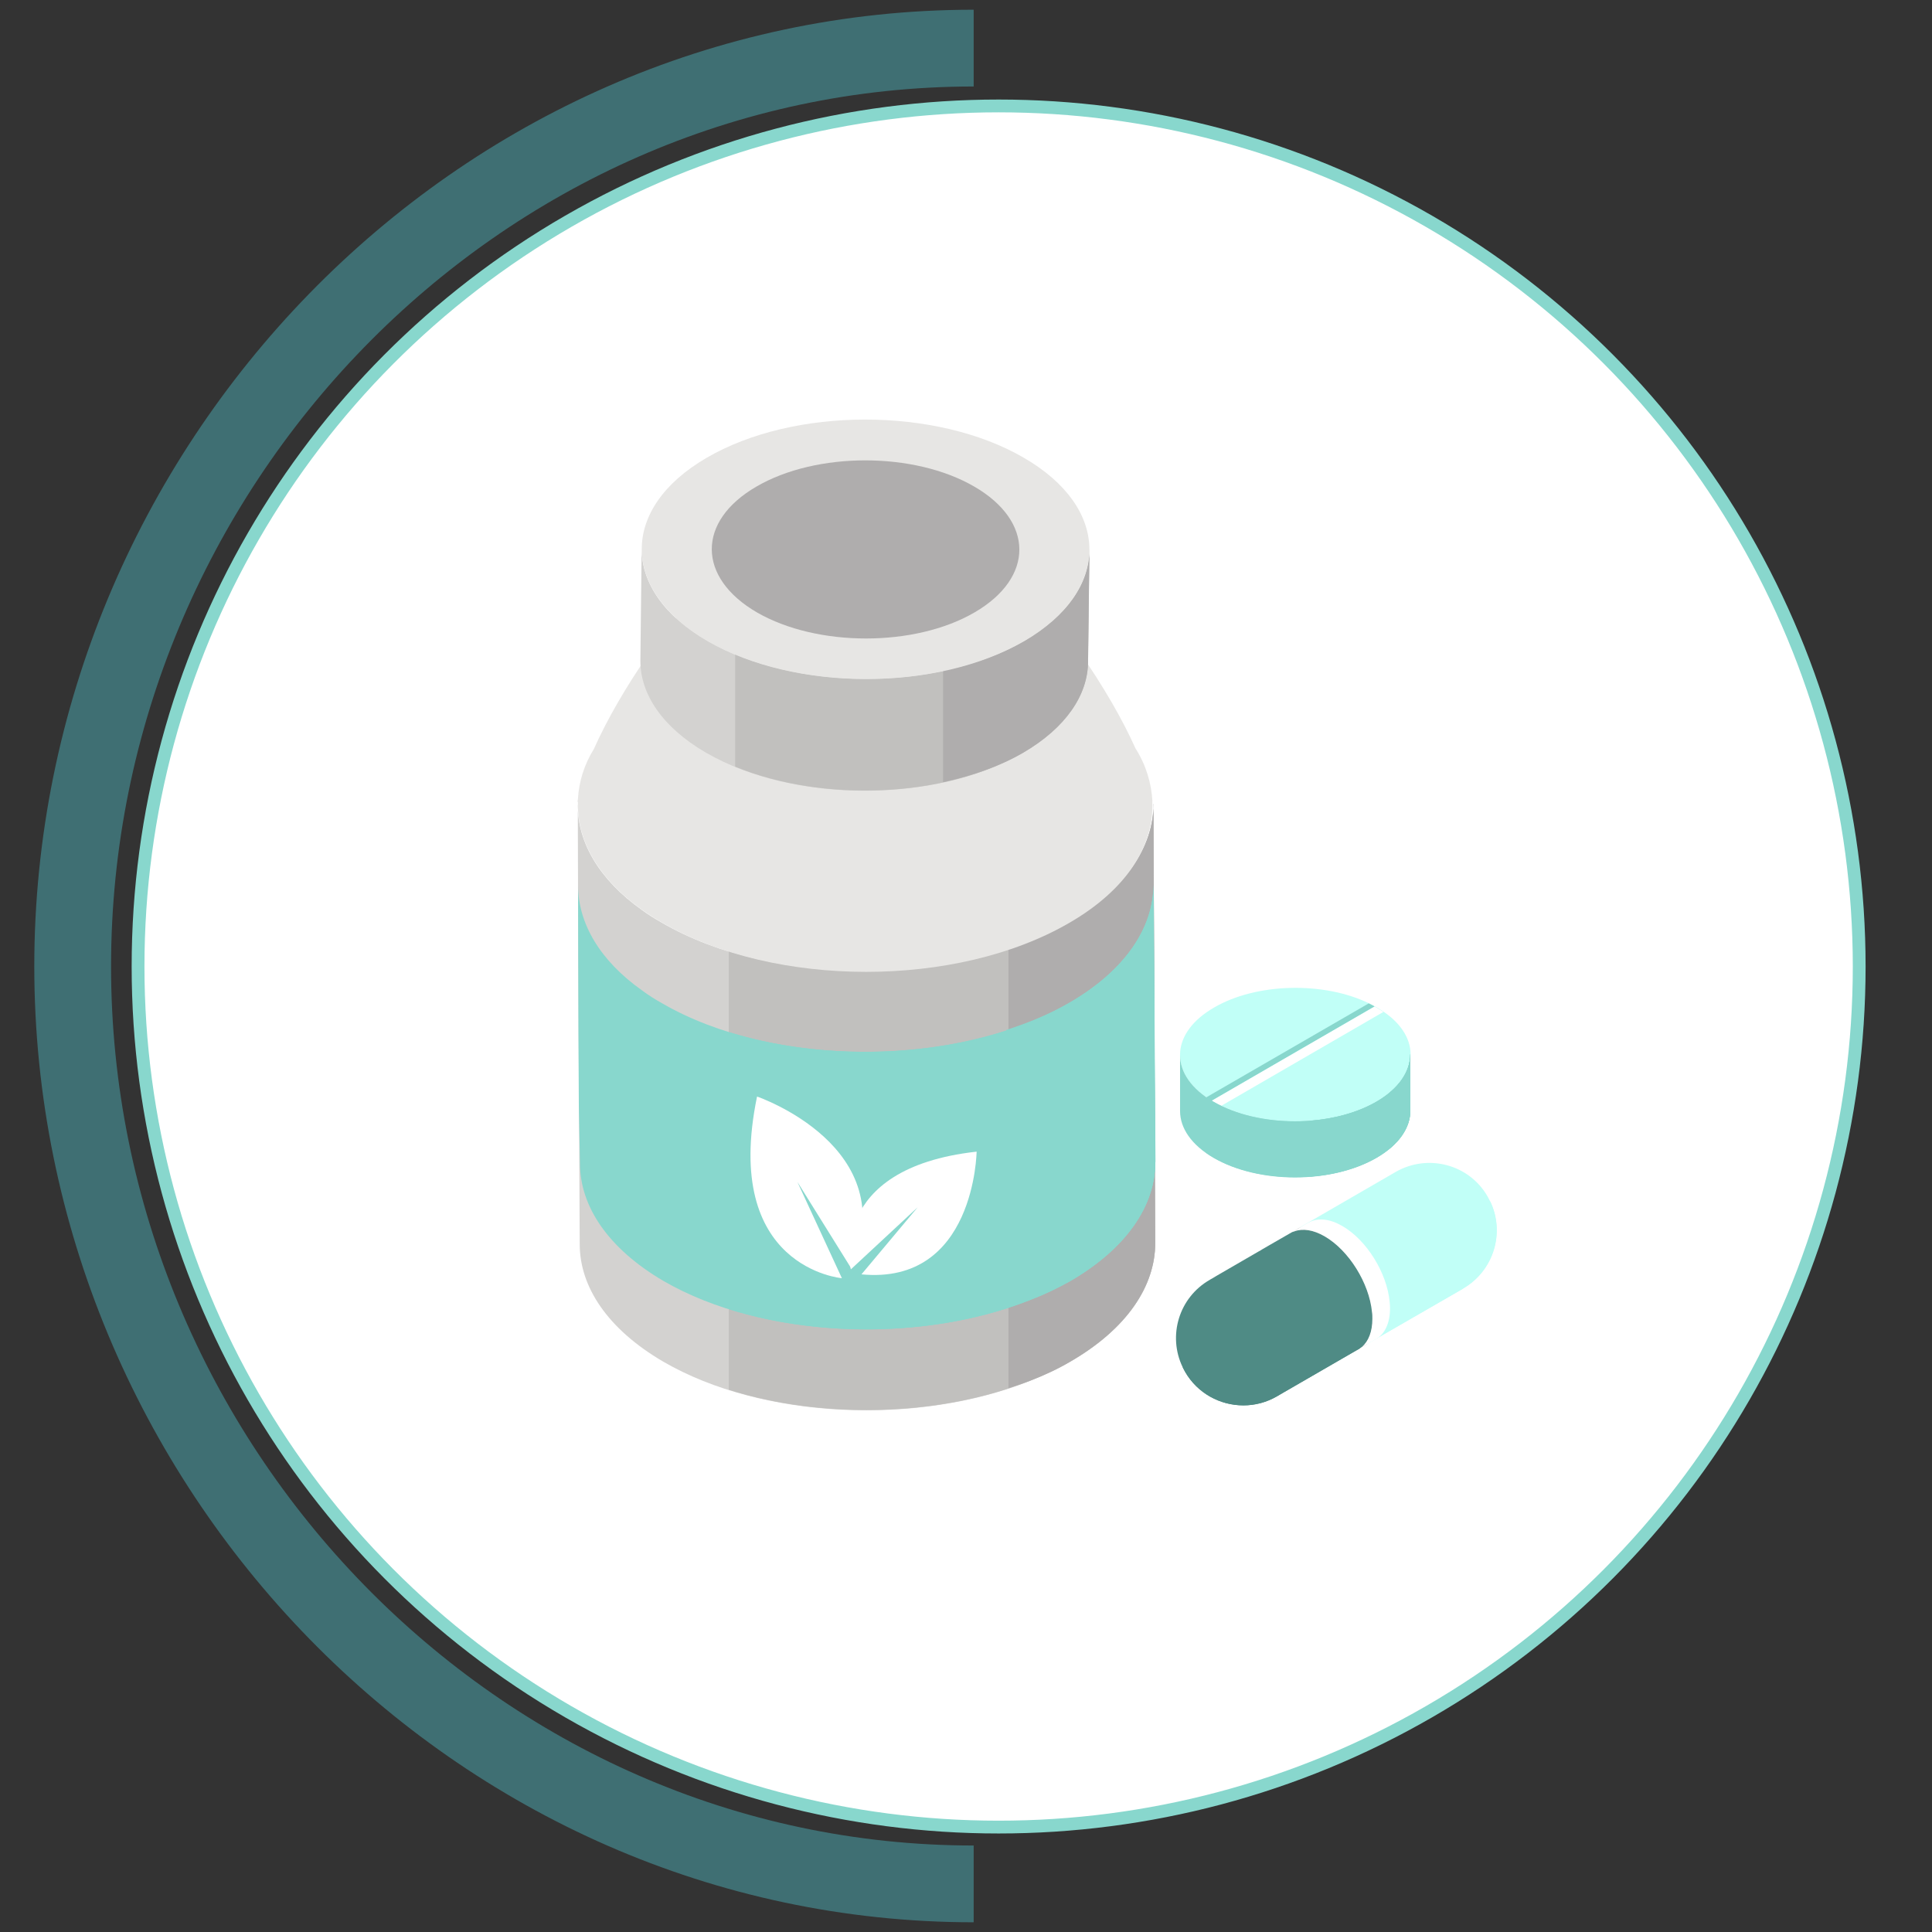
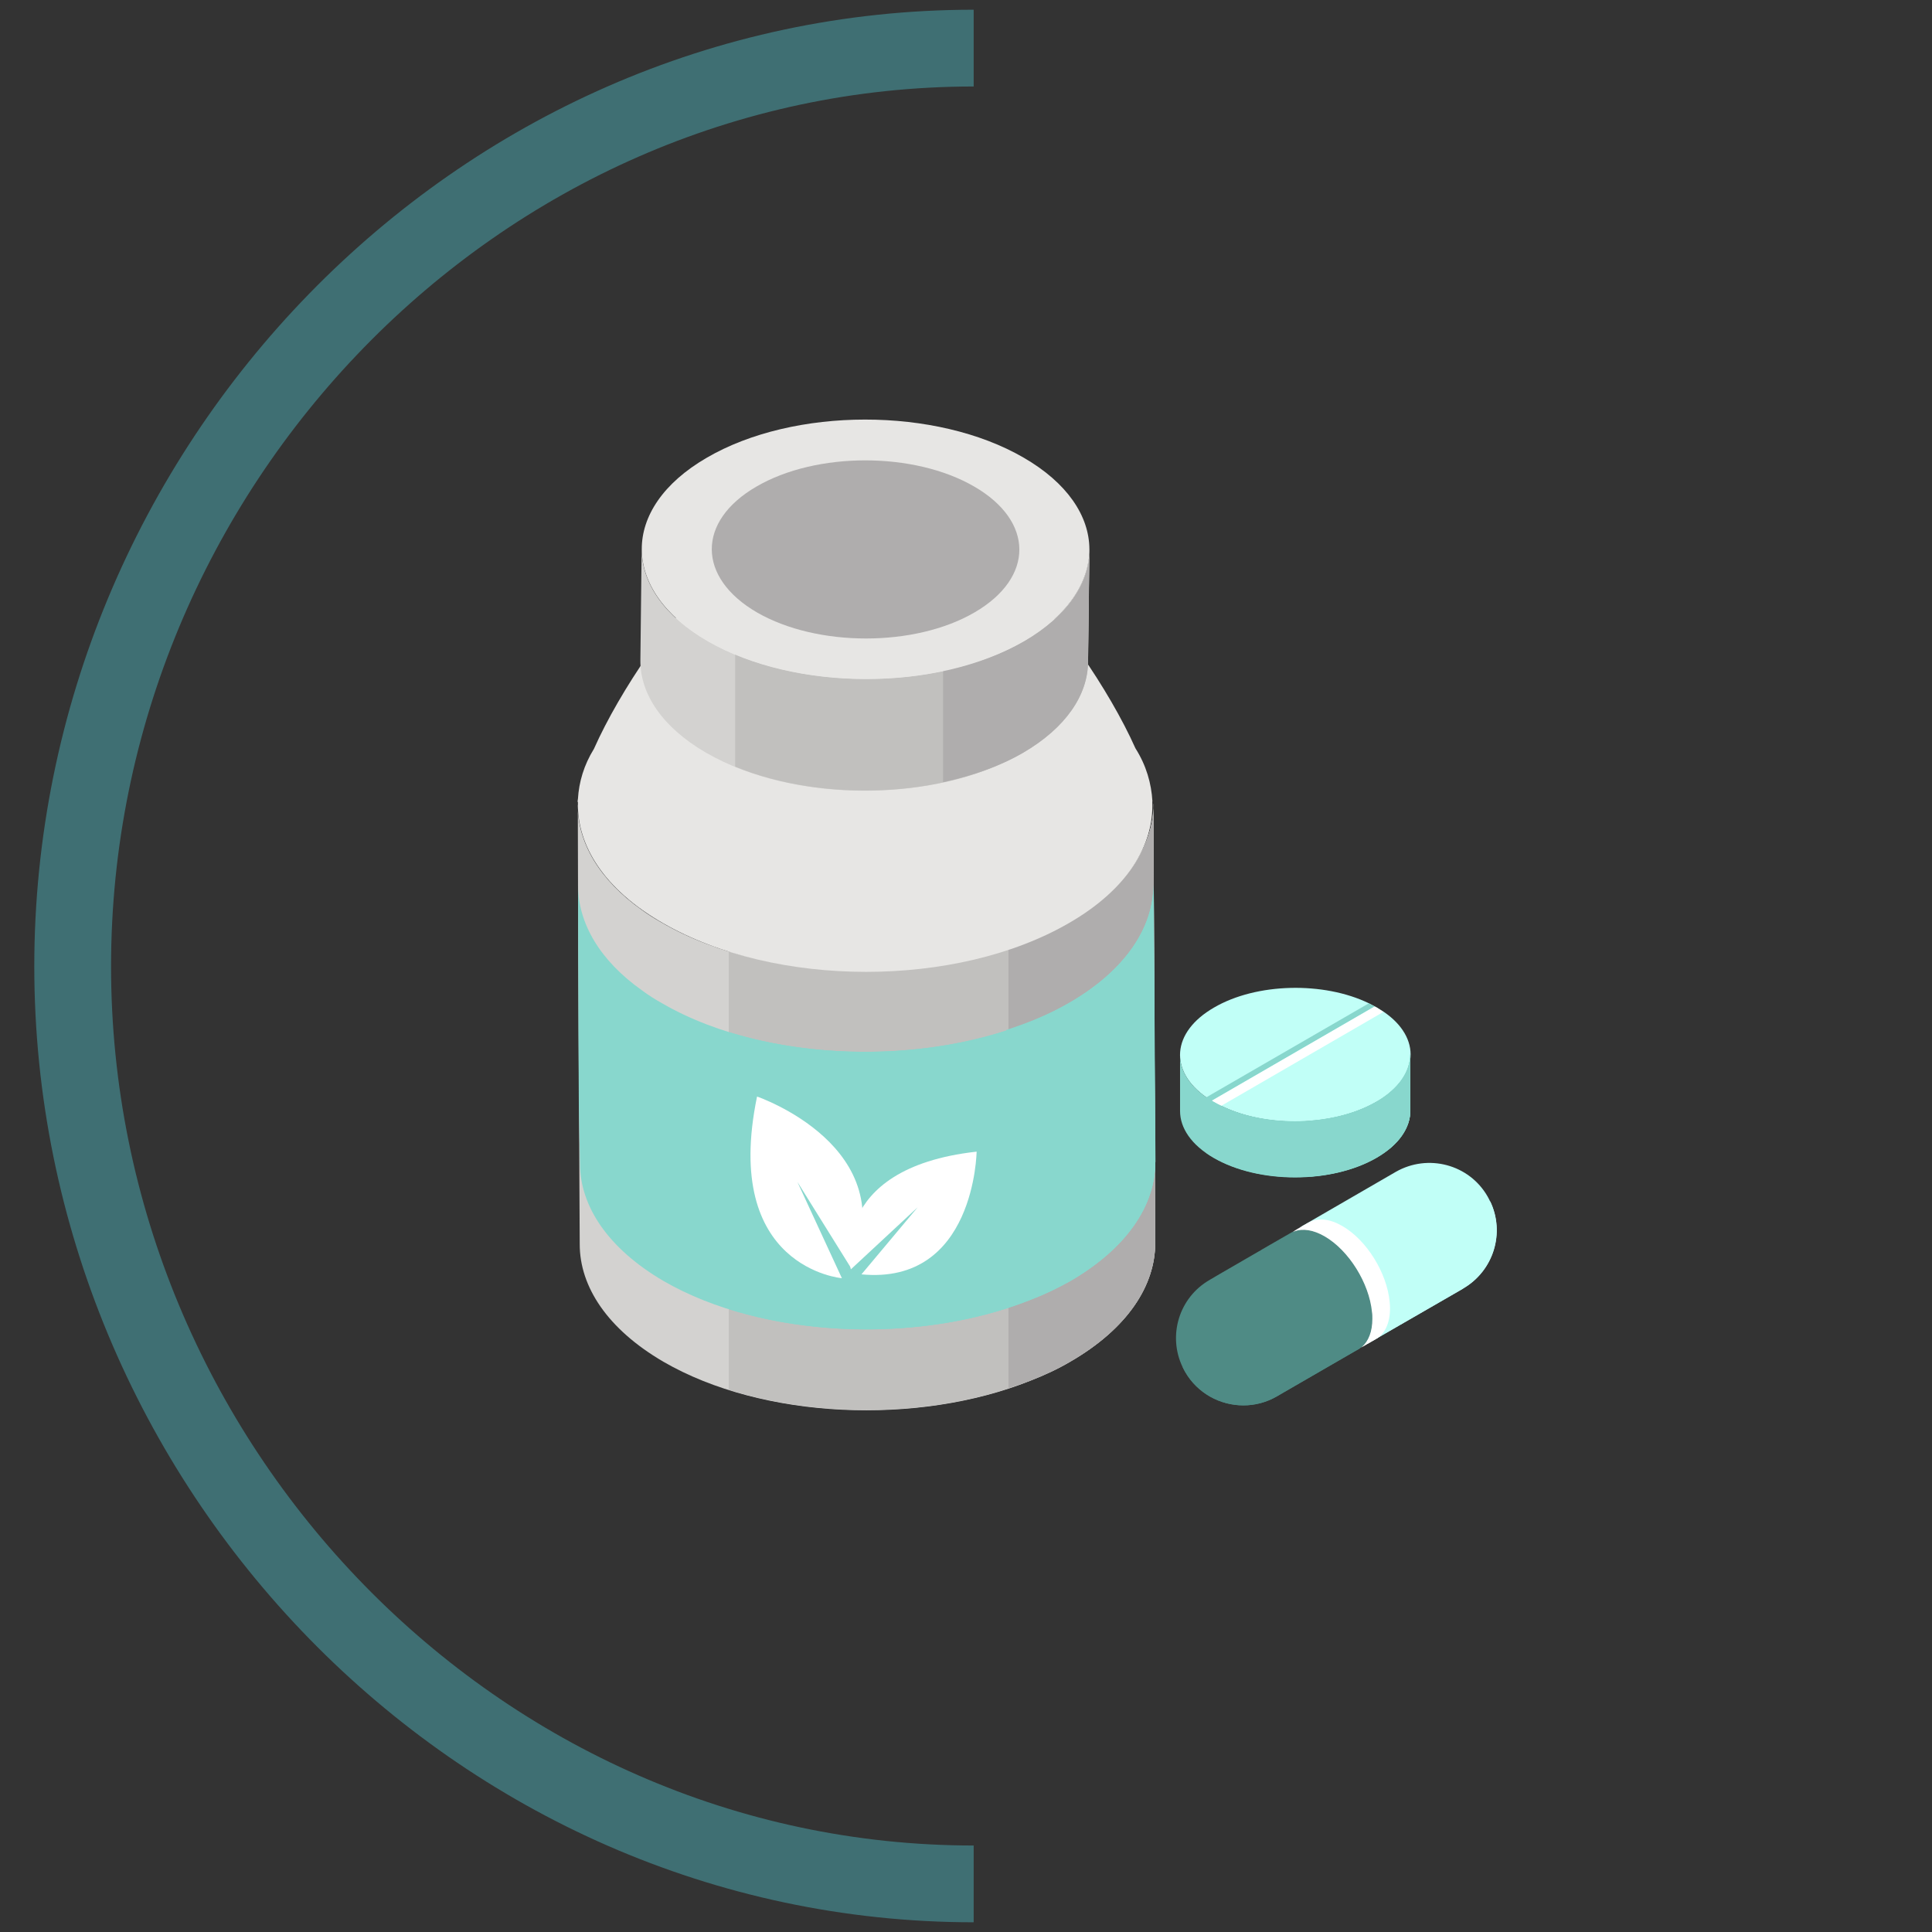
<svg xmlns="http://www.w3.org/2000/svg" id="DESIGNED_BY_FREEPIK" data-name="DESIGNED BY FREEPIK" viewBox="0 0 151 151">
  <rect x="0" y="0" width="151" height="151" fill="#333333" stroke="none" />
  <defs>
    <style>      .cls-1 {        fill: #c1fff7;      }      .cls-2 {        stroke: #88d7cd;      }      .cls-2, .cls-3 {        fill: #fff;      }      .cls-2, .cls-4 {        stroke-miterlimit: 10;      }      .cls-4 {        fill: none;        stroke: #3f6f73;        stroke-width: 6px;      }      .cls-5 {        fill: #4f8b85;      }      .cls-6 {        fill: #e7e6e4;      }      .cls-7 {        fill: #c1c0be;      }      .cls-8 {        fill: #88d7cd;      }      .cls-9 {        fill: #9b9e9e;      }      .cls-10 {        fill: #afadad;      }      .cls-11 {        fill: #d3d2d0;      }    </style>
  </defs>
  <g>
    <path class="cls-4" d="m76.1,147.24c-38.89,0-70.42-32.81-70.42-71.71S37.21,3.76,76.1,3.76" />
-     <circle class="cls-2" cx="78.05" cy="75.54" r="67.26" />
  </g>
  <g>
    <path class="cls-11" d="m45.16,62.93l.03,11.44.03,5.72.09,17.16c0,3.32,2.17,6.63,6.54,9.18,7.76,4.5,19.9,5,28.67,1.49,1.11-.43,2.16-.92,3.13-1.49,4.44-2.57,6.64-5.91,6.64-9.28l-.14-34.3c0,3.36-2.21,6.71-6.63,9.26-8.8,5.07-23.08,5.07-31.8,0-.55-.31-1.06-.63-1.54-.98-3.36-2.38-5.02-5.29-5.03-8.2Z" />
    <path class="cls-7" d="m90.16,62.84c0,3.36-2.21,6.71-6.63,9.26-7.21,4.15-18.08,4.9-26.57,2.25v34.27c7.36,2.33,16.54,2.09,23.56-.72,1.11-.43,2.16-.92,3.13-1.49,4.44-2.57,6.64-5.91,6.64-9.28l-.14-34.3Z" />
    <path class="cls-10" d="m90.16,62.84c0,3.36-2.21,6.71-6.63,9.26-1.43.82-3.04,1.48-4.71,2.03v34.36c.57-.19,1.15-.36,1.7-.58,1.11-.43,2.16-.92,3.13-1.49,4.44-2.57,6.64-5.91,6.64-9.28l-.14-34.3Z" />
    <path class="cls-6" d="m90.06,62.63v.05c.14,3.41-1.99,6.85-6.49,9.45-8.79,5.11-22.98,5.1-31.79,0-4.53-2.6-6.71-6.04-6.61-9.45h-.03c0-.08.02-.17.03-.24.08-1.33.47-2.65,1.25-3.91,2.05-4.61,6.17-10.59,9.47-13.54h23.41c3.28,2.95,7.39,8.9,9.44,13.49.85,1.34,1.25,2.75,1.33,4.15Z" />
    <path class="cls-11" d="m85.14,42.97l-.1,8.73c0,2.58-1.7,5.16-5.1,7.14-6.8,3.95-17.89,3.95-24.74,0-3.44-1.99-5.16-4.6-5.15-7.21l.1-8.73c0,2.61,1.71,5.23,5.16,7.21,6.84,3.95,17.94,3.95,24.74,0,3.39-1.97,5.09-4.55,5.1-7.14Z" />
    <path class="cls-7" d="m80.04,50.11c-6.13,3.56-15.73,3.9-22.58,1.04v8.77c6.84,2.81,16.38,2.45,22.47-1.09,3.39-1.97,5.09-4.55,5.1-7.14l.11-8.73c0,2.58-1.7,5.16-5.1,7.14Z" />
    <path class="cls-10" d="m80.04,50.11c-1.85,1.07-4.03,1.82-6.33,2.31v8.71c2.27-.49,4.41-1.23,6.23-2.28,3.39-1.97,5.09-4.55,5.1-7.14l.11-8.73c0,2.58-1.7,5.16-5.1,7.14Z" />
    <path class="cls-6" d="m80.04,50.11c-6.79,3.95-17.88,3.95-24.73,0-6.83-3.96-6.88-10.38-.08-14.33,6.82-3.98,17.93-3.98,24.76-.02,6.85,3.95,6.88,10.37.05,14.35Z" />
    <path class="cls-10" d="m76.16,47.87c-4.66,2.71-12.28,2.71-16.99,0-4.69-2.72-4.73-7.13-.05-9.84,4.68-2.73,12.32-2.73,17.01-.01,4.7,2.71,4.73,7.12.03,9.85Z" />
    <path class="cls-8" d="m90.3,90.82c0,3.38-2.21,6.72-6.64,9.3-.98.55-2.02,1.06-3.14,1.48-8.76,3.5-20.9,3.01-28.66-1.48-4.37-2.56-6.53-5.87-6.53-9.19l-.09-4.53-.03-5.73-.03-11.43c.02,2.9,1.67,5.82,5.03,8.19.47.35.99.68,1.53.98,8.73,5.07,23.01,5.07,31.8,0,4.42-2.54,6.63-5.9,6.63-9.26l.14,21.67Z" />
    <path class="cls-8" d="m90.15,69.15c0,3.36-2.21,6.72-6.63,9.26-7.18,4.14-18.03,4.89-26.52,2.27v21.65c7.36,2.31,16.51,2.07,23.51-.73,1.12-.43,2.16-.93,3.14-1.48,4.43-2.57,6.64-5.92,6.64-9.3l-.14-21.67Z" />
    <path class="cls-8" d="m90.15,69.15c0,3.36-2.21,6.72-6.63,9.26-1.48.85-3.14,1.53-4.88,2.09v21.73c.63-.2,1.27-.4,1.87-.64,1.12-.43,2.16-.93,3.14-1.48,4.43-2.57,6.64-5.92,6.64-9.3l-.14-21.67Z" />
    <g>
      <path class="cls-3" d="m76.33,90s-.13,10.45-9,9.6l4.39-5.24-5.22,4.85s-1.88-7.89,9.82-9.2Z" />
      <path class="cls-3" d="m59.16,85.7s11.52,3.93,7.37,13.43l-4.21-6.76,3.48,7.53s-9.41-.78-6.63-14.2Z" />
    </g>
    <path class="cls-1" d="m114.36,100.71l-7.63,4.4c.65-.39,1.05-1.22,1.05-2.37,0-.17,0-.35-.03-.53-.21-2.25-1.79-4.82-3.7-5.92-.96-.55-1.85-.64-2.51-.33l7.55-4.37c2.52-1.44,5.74-.59,7.18,1.93.07.12.13.25.19.37,1.18,2.45.28,5.43-2.12,6.82Z" />
    <path class="cls-9" d="m107.78,102.75c0,1.14-.4,1.98-1.05,2.37-.05.03-.12.07-.17.1-.03.01-.07.03-.11.04t0,0c-.66.25-1.5.15-2.41-.39-.2-.11-.39-.25-.59-.4,0,0,0,0,0,0-1.78-1.35-3.12-3.9-3.11-6.03,0-1.04.31-1.79.84-2.22.05-.05.11-.09.17-.13.07-.05.14-.09.21-.12.66-.31,1.54-.23,2.51.33,1.91,1.1,3.49,3.67,3.7,5.92.02.18.03.36.03.53Z" />
    <path class="cls-5" d="m107.27,103.06c0,1-.31,1.75-.81,2.19t0,0s-.05.03-.07.05l-.07.05s-.06.05-.09.07c-.06.03-.12.07-.18.1l-5.71,3.3-.53.31c-.83.48-1.73.71-2.63.71-1.82,0-3.59-.94-4.56-2.63-.07-.12-.13-.24-.19-.36-1.18-2.45-.29-5.44,2.12-6.82,0,0,.07-.05.21-.12.05-.03.13-.08.21-.13.69-.4,2.11-1.22,3.4-1.97.1-.05.2-.11.29-.17.2-.11.39-.23.57-.33.45-.26.86-.5,1.18-.68.25-.15.44-.25.54-.31.03-.01.05-.03.06-.03.01,0,.03-.01.03-.01.05-.02.09-.04.14-.05.65-.24,1.47-.13,2.37.39,1.9,1.1,3.49,3.66,3.7,5.91.02.18.03.36.03.54Z" />
    <path class="cls-5" d="m107.27,103.06c0,1-.31,1.75-.81,2.19t0,0s-.05.03-.07.05l-.07.05s-.06.05-.09.07c-.06.03-.12.07-.18.1l-5.71,3.3-.53.31c-.83.48-1.73.71-2.63.71-1.82,0-3.59-.94-4.56-2.63-.07-.12-.13-.24-.19-.36.24.09.51.17.81.21,2.29.33,6.22-.76,10.2-2.59h0c1.28-.59,2.55-1.24,3.79-1.96.02.18.03.36.03.54Z" />
    <path class="cls-1" d="m114.36,100.71l-7.63,4.4c.65-.39,1.05-1.22,1.05-2.37,0-.17,0-.35-.03-.53,4.2-2.49,7.79-5.57,8.72-8.32,1.18,2.45.28,5.43-2.12,6.82Z" />
    <path class="cls-3" d="m108.64,102.26c0,1.14-.4,1.98-1.05,2.37-.05.03-.97.56-1.03.59l-.18.1s.04-.04.07-.05t0,0c.51-.45.81-1.2.81-2.19,0-.18,0-.36-.03-.54-.22-2.25-1.8-4.81-3.7-5.91-.9-.52-1.72-.63-2.37-.39-.05.01-.09.03-.14.05l.31-.19c.07-.05.99-.59,1.07-.61.66-.31,1.54-.23,2.51.33,1.91,1.1,3.49,3.67,3.7,5.92.02.18.03.36.03.53Z" />
    <path class="cls-1" d="m107.58,86.12c-3.34,1.94-8.61,2.05-12.13.31-.2-.09-.41-.2-.61-.31-.2-.11-.39-.22-.55-.35-2.94-2.05-2.73-5.1.59-7.02,3.32-1.94,8.59-2.05,12.12-.33.22.11.42.22.63.33.18.11.35.22.52.33,2.97,2.03,2.79,5.12-.55,7.04Z" />
    <path class="cls-8" d="m106.98,78.42l-12.71,7.35c.13.1.27.18.42.27l12.75-7.38c-.15-.08-.3-.16-.46-.24Z" />
    <path class="cls-3" d="m95.43,86.44l12.69-7.35c-.17-.11-.33-.22-.52-.33-.05-.03-.11-.06-.17-.09l-12.75,7.38s.08.06.13.08c.2.11.41.22.61.31Z" />
    <path class="cls-8" d="m92.23,82.46v4.38c0,1.32.88,2.65,2.63,3.66,3.5,2.03,9.19,2.04,12.72,0,1.77-1.02,2.66-2.37,2.65-3.71v-4.38c0,1.34-.89,2.69-2.66,3.71-3.53,2.04-9.22,2.03-12.72,0-1.74-1.01-2.62-2.33-2.62-3.66Z" />
    <path class="cls-8" d="m110.22,82.4c0,1.34-.88,2.69-2.65,3.71-3.53,2.04-9.22,2.03-12.72,0-.19-.11-.37-.23-.55-.35v4.37c.17.12.36.24.55.35,3.5,2.03,9.19,2.04,12.72,0,1.77-1.02,2.66-2.37,2.65-3.71v-4.38Z" />
    <path class="cls-8" d="m110.22,82.4c0,1.34-.88,2.69-2.65,3.71-1.46.84-3.28,1.33-5.17,1.48v4.38c1.89-.15,3.72-.64,5.18-1.48,1.77-1.02,2.66-2.37,2.65-3.71v-4.38Z" />
    <path class="cls-8" d="m110.22,82.4c0,1.09-.58,2.18-1.74,3.1v4.38c1.17-.92,1.75-2.01,1.75-3.1v-4.38Z" />
  </g>
</svg>